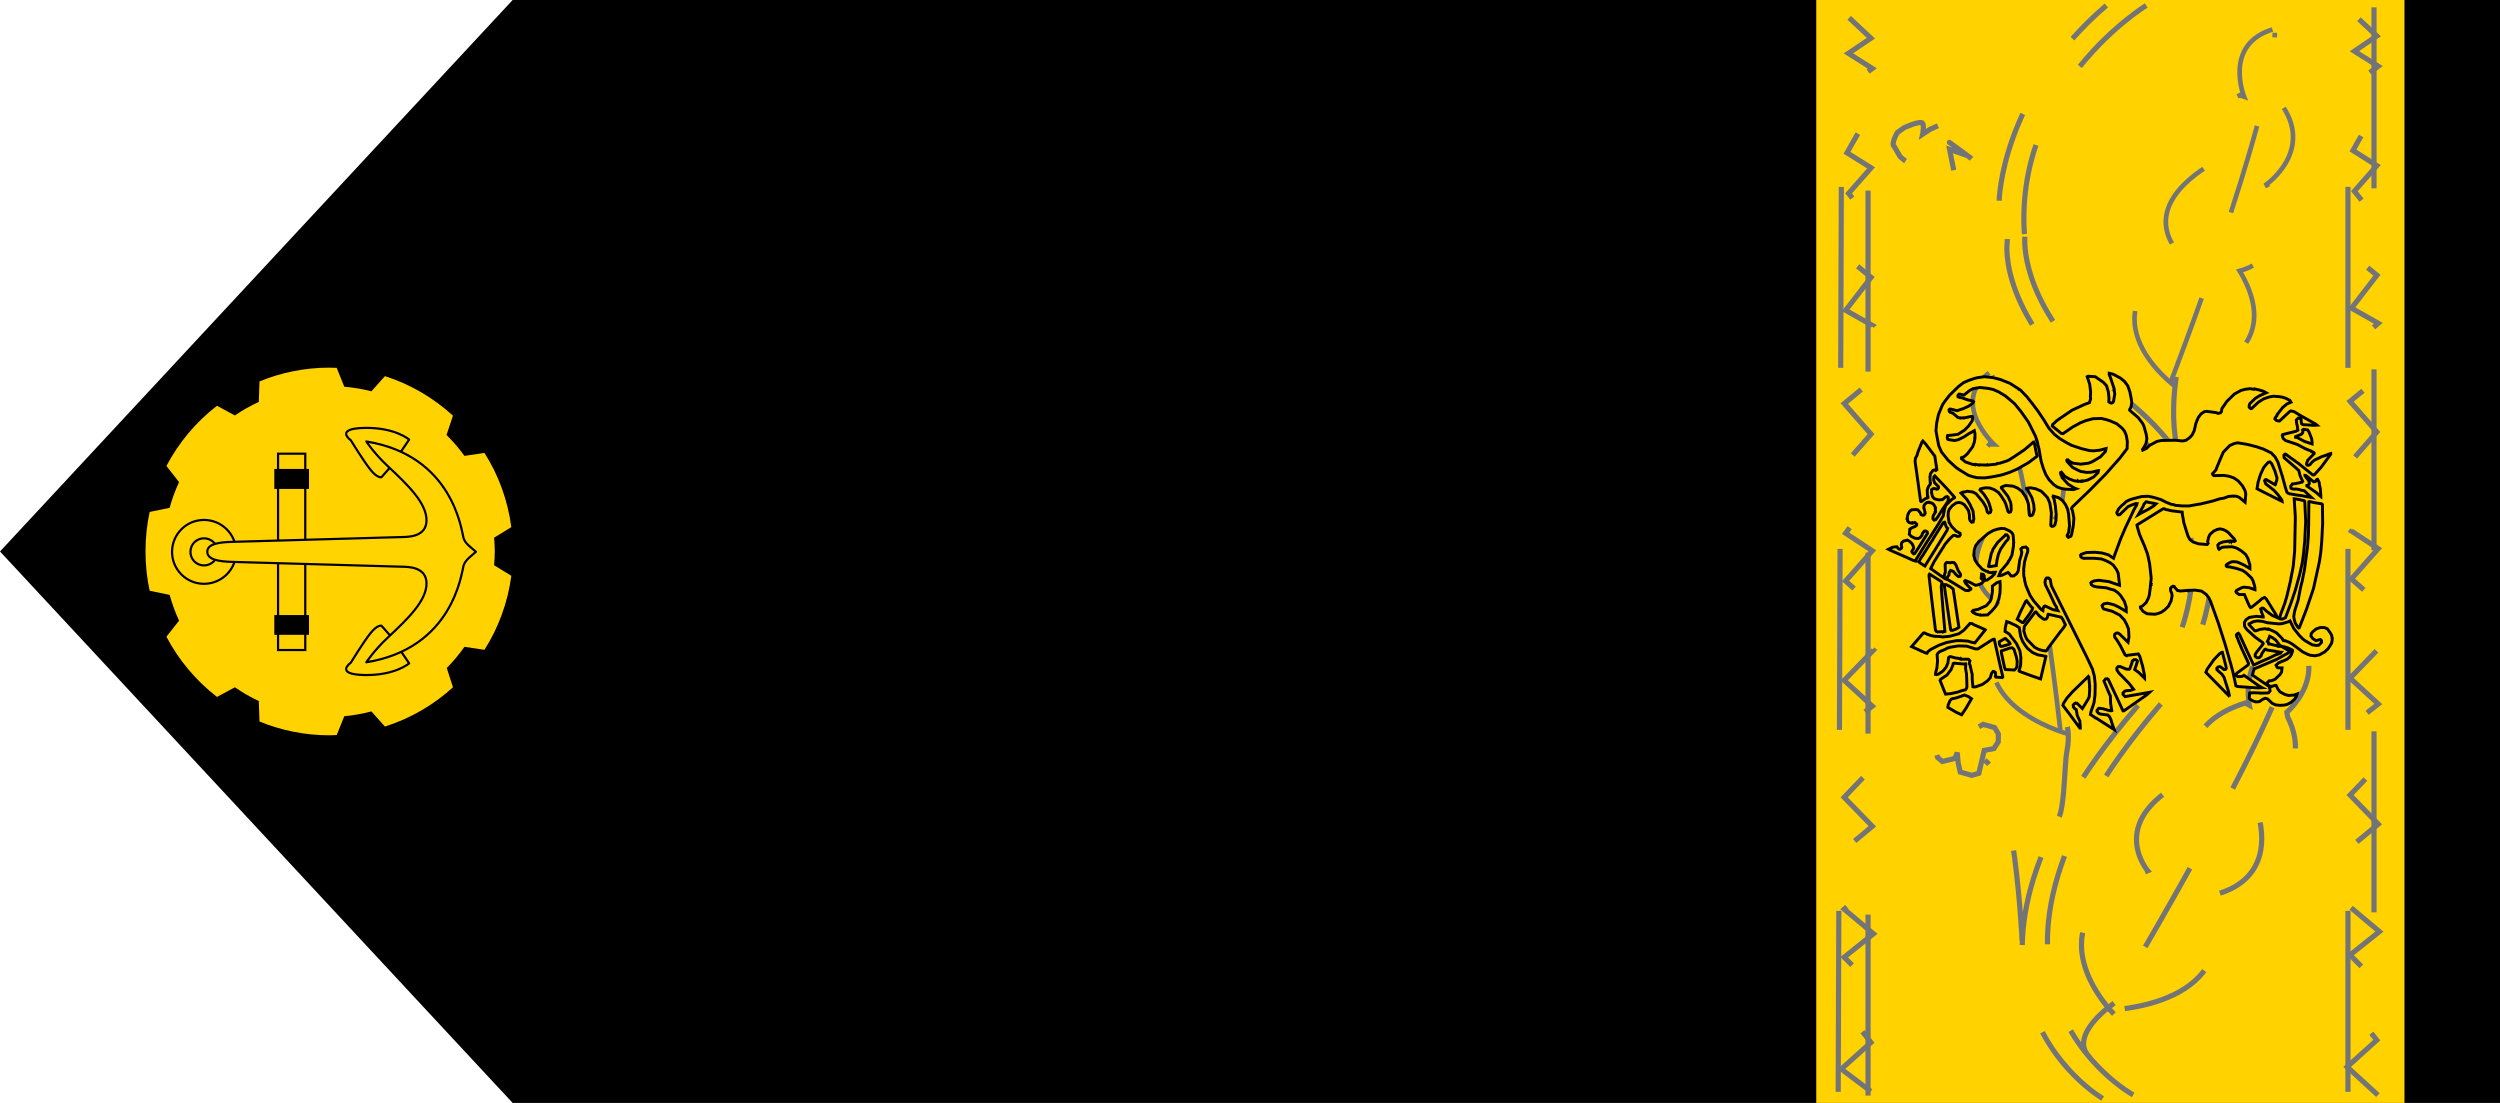
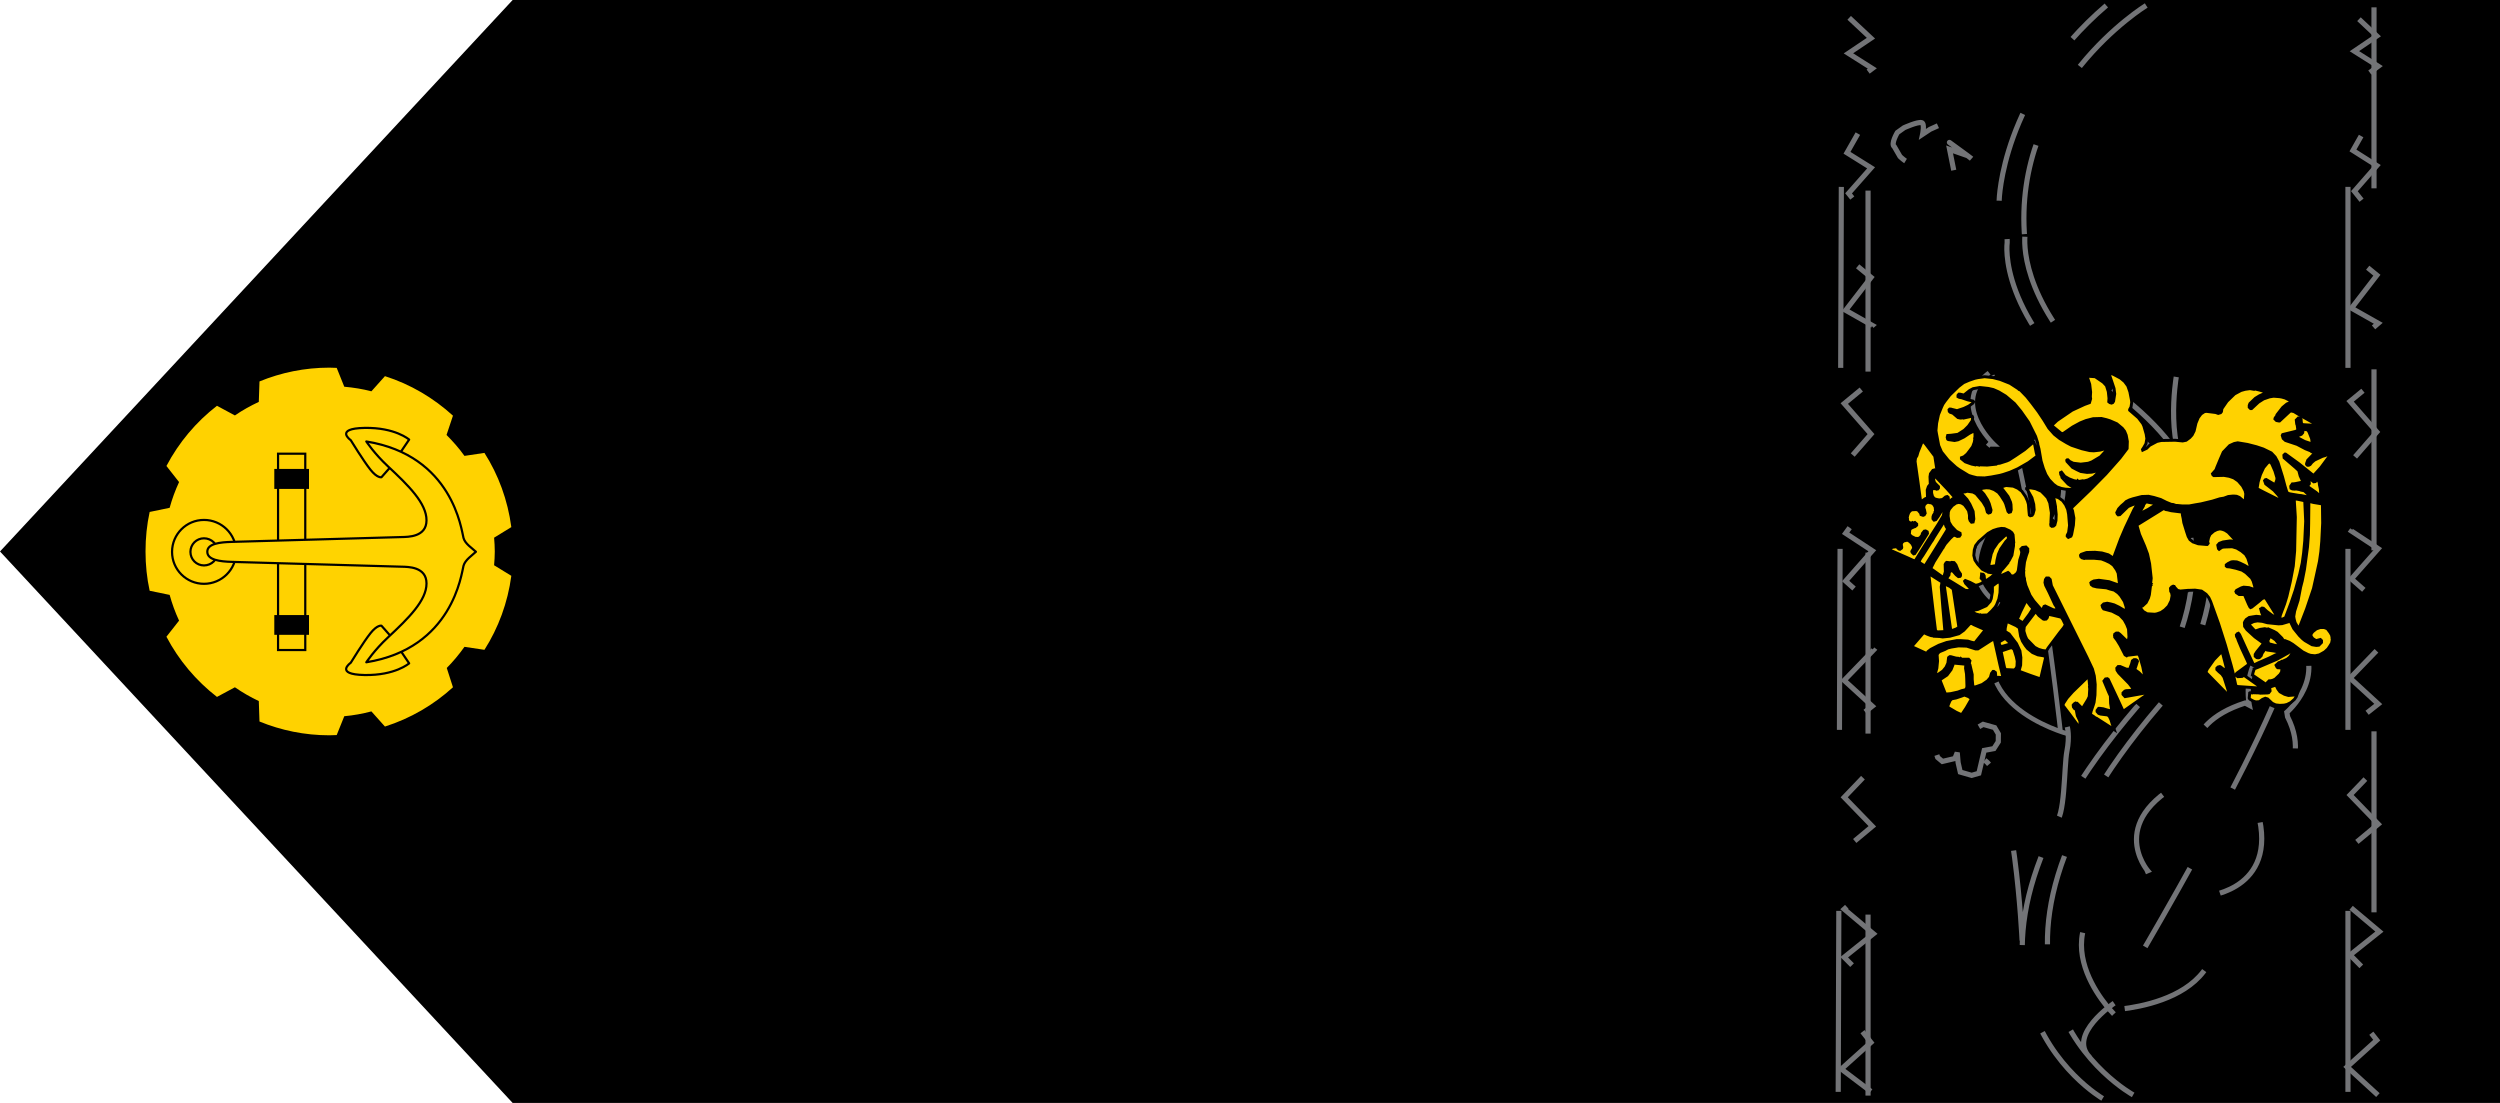
<svg xmlns="http://www.w3.org/2000/svg" xmlns:ns1="http://sodipodi.sourceforge.net/DTD/sodipodi-0.dtd" xmlns:ns2="http://www.inkscape.org/namespaces/inkscape" width="340" height="150" id="svg2" ns1:version="0.32" ns2:version="0.46" version="1.0" ns1:docname="disegno.svg" ns2:output_extension="org.inkscape.output.svg.inkscape">
  <defs id="defs4" />
  <ns1:namedview id="base" pagecolor="#ffffff" bordercolor="#666666" borderopacity="1.0" ns2:pageopacity="0.0" ns2:pageshadow="2" ns2:zoom="2.211318" ns2:cx="243.20178" ns2:cy="32.837554" ns2:document-units="px" ns2:current-layer="layer1" showgrid="false" ns2:showpageshadow="false" ns2:window-width="1440" ns2:window-height="881" ns2:window-x="-4" ns2:window-y="-4" />
  <g ns2:label="Livello 1" ns2:groupmode="layer" id="layer1" transform="translate(207.882,-347.176)">
    <path style="fill:#000000;fill-opacity:1;stroke:none" d="M 132.118,497.176 L 132.118,347.176 L -138.162,347.176 L -207.882,422.176 L -138.162,497.176 L 132.118,497.176 z" id="polygon3" ns1:nodetypes="cccccc" />
    <g id="g3453" transform="translate(165.61,-5.831)">
      <path id="path3211" d="M -328.702,403.007 C -332.059,403.007 -335.276,403.68 -338.201,404.882 L -338.295,407.663 C -339.424,408.197 -340.529,408.8 -341.545,409.507 L -343.983,408.194 C -346.825,410.389 -349.175,413.18 -350.858,416.382 L -349.139,418.569 C -349.656,419.687 -350.09,420.861 -350.42,422.069 L -353.139,422.632 C -353.516,424.357 -353.701,426.169 -353.701,428.007 C -353.701,429.844 -353.516,431.626 -353.139,433.351 L -350.42,433.913 C -350.092,435.118 -349.654,436.298 -349.139,437.413 L -350.858,439.601 C -349.177,442.799 -346.82,445.594 -343.983,447.788 L -341.545,446.476 C -340.523,447.187 -339.431,447.814 -338.295,448.351 L -338.201,451.132 C -335.276,452.333 -332.058,453.007 -328.702,453.007 C -328.365,453.007 -328.035,452.989 -327.701,452.976 L -326.67,450.413 C -325.405,450.299 -324.179,450.072 -322.983,449.757 L -321.139,451.819 C -317.665,450.713 -314.52,448.876 -311.889,446.476 L -312.733,443.851 C -311.856,442.967 -311.048,441.994 -310.326,440.976 L -307.608,441.382 C -305.71,438.399 -304.441,434.982 -303.952,431.319 L -306.295,429.882 C -306.243,429.259 -306.202,428.643 -306.202,428.007 C -306.202,427.377 -306.244,426.748 -306.295,426.132 L -303.952,424.694 C -304.438,421.021 -305.704,417.592 -307.608,414.601 L -310.326,415.007 C -311.052,413.983 -311.882,413.051 -312.764,412.163 L -311.889,409.538 C -314.522,407.136 -317.662,405.27 -321.139,404.163 L -322.983,406.226 C -324.178,405.911 -325.406,405.715 -326.67,405.601 L -327.701,403.038 C -328.035,403.025 -328.365,403.007 -328.702,403.007 z" style="fill:#ffd200;fill-opacity:1;stroke:none;stroke-width:8;stroke-linecap:square;stroke-linejoin:miter;stroke-miterlimit:4;stroke-dasharray:none;stroke-dashoffset:0;stroke-opacity:1" />
      <g transform="matrix(0,-1,1,0,-752.569,161.79)" id="g3445">
        <path d="M -254.698,432.21 L -256.12,430.955 C -256.12,430.955 -256.277,430.396 -255.091,429.455 C -253.914,428.514 -251.08,426.778 -251.08,426.778 C -251.08,426.778 -249.492,424.494 -249.413,428.651 C -249.335,432.828 -251.002,434.72 -251.002,434.72 L -254.698,432.21 z" style="fill:#ffd400;stroke:#000000;stroke-width:0.3;stroke-linecap:round;stroke-linejoin:round;stroke-miterlimit:4;stroke-dasharray:none" id="path3437" />
        <path id="path3287" style="fill:#ffd400;stroke:#000000;stroke-width:0.3;stroke-linecap:round;stroke-linejoin:round;stroke-miterlimit:4;stroke-dasharray:none" d="M -277.735,432.21 L -276.313,430.955 C -276.313,430.955 -276.156,430.396 -277.342,429.455 C -278.519,428.514 -281.353,426.778 -281.353,426.778 C -281.353,426.778 -282.941,424.494 -283.02,428.651 C -283.098,432.828 -281.431,434.72 -281.431,434.72 L -277.735,432.21 z" />
        <rect style="fill:#ffd200;fill-opacity:1;stroke:#000000;stroke-width:0.3;stroke-linecap:square;stroke-linejoin:miter;stroke-miterlimit:4;stroke-dasharray:none;stroke-dashoffset:0;stroke-opacity:1" id="rect3299" width="26.7" height="3.7" x="-279.622" y="416.893" />
        <path style="fill:#000000;stroke:none;stroke-width:0.3;stroke-miterlimit:3.864;stroke-dasharray:none" d="M -277.553,416.382 L -277.553,421.101 L -274.866,421.101 L -274.866,416.382 L -277.553,416.382 z M -257.71,416.382 L -257.71,421.101 L -254.991,421.101 L -254.991,416.382 L -257.71,416.382 z" id="rect3318" />
        <path style="fill:#ffd200;fill-opacity:1;stroke:#000000;stroke-width:0.3;stroke-linecap:square;stroke-linejoin:miter;stroke-miterlimit:4;stroke-dasharray:none;stroke-dashoffset:0;stroke-opacity:1" d="M -266.272,402.476 C -268.673,402.476 -270.616,404.418 -270.616,406.819 C -270.616,409.22 -268.673,411.194 -266.272,411.194 C -263.871,411.194 -261.928,409.22 -261.928,406.819 C -261.928,404.418 -263.871,402.476 -266.272,402.476 z M -266.272,404.976 C -265.251,404.976 -264.428,405.798 -264.428,406.819 C -264.428,407.84 -265.251,408.694 -266.272,408.694 C -267.293,408.694 -268.116,407.84 -268.116,406.819 C -268.116,405.798 -267.293,404.976 -266.272,404.976 z" id="path3335" />
        <path style="fill:#ffd400;fill-rule:evenodd;stroke:#000000;stroke-width:0.3;stroke-linecap:round;stroke-linejoin:round;stroke-miterlimit:4;stroke-dasharray:none" d="M -58.375,60.094 C -59.501,60.094 -59.706,61.85 -59.75,63.438 L -60.406,86.531 C -60.429,87.373 -60.393,89.906 -62.688,89.906 C -65.002,89.906 -67.394,87.487 -70.031,84.656 C -71.757,82.804 -73.406,81.719 -73.406,81.719 C -71.504,93.485 -61.356,94.65 -60.281,94.938 C -59.484,95.151 -58.851,96.131 -58.375,96.625 C -57.899,96.131 -57.297,95.151 -56.5,94.938 C -55.426,94.65 -45.277,93.485 -43.375,81.719 C -43.375,81.719 -45.025,82.804 -46.75,84.656 C -49.387,87.487 -51.78,89.906 -54.094,89.906 C -56.388,89.906 -56.352,87.373 -56.375,86.531 L -57.031,63.438 C -57.075,61.85 -57.249,60.094 -58.375,60.094 z" transform="translate(-207.882,347.176)" id="path3295" />
      </g>
    </g>
-     <rect width="80" height="150" x="39.128" y="347.176" style="fill:#ffd200;fill-opacity:1" id="rect3612" />
    <path d="M 114.982,348.176 L 114.982,495.669 M 111.441,495.669 L 111.441,348.674 M 46.172,496.176 L 46.172,348.674 M 42.114,495.669 L 42.621,348.684" style="fill:none;stroke:#737477;stroke-width:0.702;stroke-miterlimit:3.864;stroke-dasharray:24.615, 24.615" id="path11" />
    <path d="M 115.514,496.108 L 111.328,492.274 L 115.358,488.635 L 111.728,484.03 L 115.172,480.537 L 111.728,477.054 L 115.719,473.874 L 111.728,470.518 L 115.367,467.201 L 111.728,462.44 L 115.563,459.259 L 111.728,455.298 L 115.563,451.308 L 111.543,446.088 L 115.563,442.918 L 111.728,439.396 L 115.719,435.269 L 111.914,432.41 L 115.163,428.771 L 111.914,425.913 L 115.553,421.796 L 111.914,419.396 L 115.367,414.645 L 111.914,409.884 L 115.367,405.923 L 111.728,401.757 L 115.563,398.606 L 111.924,394.293 L 115.563,391.142 L 111.924,389.084 L 115.377,384.606 L 111.728,381.61 L 115.367,377.006 L 112.314,373.181 L 115.367,369.698 L 112.119,367.64 L 115.367,361.913 L 111.728,359.054 L 115.563,356.186 L 112.314,354.137 L 115.367,352.069 L 112.314,349.201 L 115.367,347.786 M 46.548,495.601 L 42.538,492.567 L 46.567,488.947 L 42.928,484.332 L 46.372,480.83 L 42.928,477.357 L 46.909,474.167 L 42.928,470.82 L 46.567,467.503 L 42.928,462.742 L 46.753,459.552 L 42.928,455.61 L 46.753,451.61 L 42.733,446.401 L 46.753,443.21 L 42.928,439.708 L 46.909,435.591 L 43.114,432.732 L 46.363,429.093 L 43.124,426.196 L 46.753,422.079 L 43.124,419.698 L 46.577,414.937 L 43.124,410.167 L 46.577,406.215 L 42.938,402.059 L 46.763,398.908 L 43.133,394.586 L 46.763,391.435 L 43.133,389.376 L 46.587,384.898 L 42.948,381.903 L 46.587,377.308 L 43.524,373.474 L 46.587,370.001 L 43.309,367.952 L 46.567,362.215 L 42.928,359.357 L 46.753,356.488 L 43.504,354.43 L 46.567,352.371 L 43.504,349.503 L 46.567,348.088 M 64.002,374.469 C 64.002,374.469 64.265,360.186 78.577,347.923 M 84.002,347.923 C 84.002,347.923 65.66,359.142 67.494,379.737 M 88.089,398.44 C 88.089,398.44 86.314,408.83 90.616,412.576 M 79.641,483.61 C 79.641,483.61 73.25,487.913 76.324,490.967 M 73.27,446.04 C 73.27,446.04 73.621,447.298 73.221,449.327 C 72.811,451.357 72.987,458.723 71.553,459.054 M 61.972,449.23 L 61.241,452.342 L 60.265,452.625 L 58.714,452.176 L 58.421,450.888 L 58.304,449.532 L 57.982,450.332 L 56.284,450.732 L 55.641,450.196 L 54.821,447.708 L 56.148,445.298 L 57.777,444.518 L 59.016,444.137 L 60.021,445.22 L 60.148,446.645 L 61.826,445.688 L 63.387,446.127 L 63.894,446.986 L 63.884,448.059 L 63.289,448.986 L 61.972,449.23 z M 67.124,475.093 C 67.124,475.093 66.109,453.259 62.05,450.586 M 82.226,496.079 C 82.226,496.079 52.821,480.01 87.416,441.288 C 87.416,441.288 103.358,419.24 81.338,401.562 C 68.245,391.054 67.436,382.118 67.484,379.728 C 67.484,379.318 67.524,379.093 67.524,379.093 C 67.524,379.093 73.094,383.162 67.524,379.093 M 78.08,496.567 C 78.08,496.567 49.719,480.176 84.333,441.474 C 84.333,441.474 100.928,420.293 78.909,402.615 C 63.582,390.313 65.094,380.157 65.094,380.157 C 65.094,380.157 65.299,372.41 59.719,368.352 C 54.138,364.284 59.719,368.352 59.719,368.352 L 57.26,367.493 L 57.875,370.567 C 57.797,371.445 57.202,372.059 56.041,372.42 L 54.606,371.074 L 53.777,367.815 L 52.763,367.649 C 52.763,367.649 53.065,369.308 52.138,369.181 C 51.884,369.786 50.519,368.459 50.519,368.459 L 49.748,367.123 C 49.221,366.781 50.158,365.201 50.158,365.201 L 51.075,364.547 C 51.075,364.547 52.899,363.718 53.445,363.854 C 53.914,363.932 53.592,365.435 53.592,365.435 L 54.606,364.762 L 56.85,363.747 L 58.499,364.42 L 58.265,366.137 L 57.25,367.493" style="fill:none;stroke:#737477;stroke-width:0.702;stroke-miterlimit:3.864;stroke-dasharray:12.302, 12.302" id="path13" />
    <path d="M 73.333,446.981 C 73.333,446.981 56.67,442.484 65.645,430.269 C 65.645,430.269 56.836,427.235 63.128,417.957 C 63.128,417.957 57.187,413.674 62.68,407.596 L 63.294,407.606 C 63.294,407.606 57.167,401.869 62.767,397.771 C 69.323,400.347 67.743,406.318 67.743,406.318 L 68.163,406.737 C 75.665,411.098 71.694,417.596 71.694,417.596 C 81.128,424.796 73.85,429.596 73.85,429.596 C 86.923,438.893 72.367,446.874 72.367,446.874 C 72.367,446.874 68.231,408.815 63.06,398.249" style="fill:none;stroke:#737477;stroke-width:0.634;stroke-miterlimit:3.864;stroke-dasharray:12.302, 12.302" id="path15" />
    <path d="M 79.606,485.088 C 79.606,485.088 67.099,472.698 84.202,465.596 C 84.202,465.596 78.036,458.415 90.533,452.757 C 90.533,452.757 87.967,445.82 97.45,442.786 L 98.026,443.088 C 98.026,443.088 96.299,434.688 104.494,433.567 C 108.836,439.206 103.128,444.045 103.128,444.045 L 103.226,444.659 C 107.187,452.435 98.875,456.62 98.875,456.62 C 102.66,468.015 92.406,469.001 92.406,469.001 C 98.133,484.171 78.777,484.552 78.777,484.552 C 78.777,484.552 101.821,446.649 104.416,434.171" style="fill:none;stroke:#737477;stroke-width:0.702;stroke-miterlimit:3.864;stroke-dasharray:12.302, 12.302" id="path17" />
-     <path d="M 88.065,399.82 C 88.065,399.82 74.845,390.279 88.836,381.957 C 88.836,381.957 82.143,376.298 92.299,369.801 C 92.299,369.801 88.845,363.928 96.748,360.123 L 97.314,360.327 C 97.314,360.327 94.367,353.059 101.45,351.108 C 106.28,355.606 102.016,360.591 102.016,360.591 L 102.211,361.118 C 107.06,367.557 100.358,372.249 100.358,372.249 C 105.655,381.947 96.709,384.015 96.709,384.015 C 104.377,396.815 87.226,399.43 87.226,399.43 C 87.226,399.43 101.294,363.04 101.499,351.635" style="fill:none;stroke:#737477;stroke-width:0.634;stroke-miterlimit:3.864;stroke-dasharray:12.302, 12.302" id="path19" />
    <path id="path3796" d="M 78.972,397.94 L 78.972,398.128 L 79.128,398.502 L 79.628,400 L 79.721,400.749 L 79.565,401.748 L 79.44,401.936 L 79.284,401.998 L 79.066,401.936 L 78.91,401.811 L 78.941,401.343 L 78.847,400.437 L 78.598,399.626 L 78.161,399.158 L 77.068,398.409 L 76.101,398.346 L 75.976,398.409 L 76.319,399.439 L 76.444,400.5 L 76.413,401.03 L 76.413,401.186 L 76.444,401.405 L 76.288,401.936 L 75.601,402.185 L 73.916,402.965 L 71.856,404.37 L 71.263,404.932 L 71.232,405.119 L 72.449,406.118 L 72.699,406.149 L 74.01,405.244 L 75.04,404.682 L 75.82,404.37 L 76.787,404.12 L 77.911,404.089 L 78.567,404.245 L 79.066,404.401 L 80.002,404.807 L 80.751,405.431 L 81.064,405.837 L 81.282,406.368 L 81.438,407.21 L 81.407,408.178 L 80.439,409.457 L 78.504,411.642 L 76.382,413.796 L 73.916,416.168 L 73.854,416.355 L 73.978,416.636 L 74.166,417.635 L 74.103,418.603 L 73.854,419.882 L 73.76,420.101 L 73.417,420.257 L 73.261,420.101 L 73.261,419.976 L 73.448,419.601 L 73.573,418.634 L 73.448,417.104 L 73.323,416.449 L 73.042,415.825 L 72.636,415.263 L 72.075,414.857 L 71.357,414.639 L 71.326,414.701 L 71.482,415.107 L 71.669,416.074 L 71.669,416.23 L 71.762,417.136 L 71.731,417.978 L 71.575,418.571 L 71.388,418.727 L 71.169,418.759 L 71.045,418.665 L 71.013,418.446 L 71.045,418.353 L 71.045,418.103 L 71.107,416.917 L 70.888,415.575 L 70.576,414.857 L 70.202,414.451 L 69.734,413.983 L 68.953,413.64 L 68.235,413.515 L 68.142,413.546 L 67.923,413.546 L 67.736,413.609 L 67.736,413.671 L 67.861,413.796 L 68.454,414.857 L 68.704,415.762 L 68.766,416.511 L 68.61,417.073 L 68.485,417.26 L 68.235,417.323 L 68.111,417.229 L 68.048,416.605 L 67.986,415.762 L 67.861,415.325 L 67.58,414.701 L 67.081,413.983 L 66.55,413.577 L 65.926,413.297 L 64.927,413.203 L 64.521,413.328 L 64.303,413.453 L 64.303,413.546 L 64.49,413.765 L 65.208,414.701 L 65.551,415.481 L 65.614,415.793 L 65.645,416.511 L 65.551,416.792 L 65.333,416.855 L 65.208,416.73 L 64.896,415.7 L 64.74,415.357 L 64.24,414.576 L 63.897,414.139 L 63.335,413.765 L 62.742,413.546 L 62.243,413.515 L 61.775,413.577 L 61.463,413.671 L 61.4,413.765 L 61.4,413.827 L 61.525,413.952 L 61.931,414.389 L 62.43,415.169 L 62.649,415.669 L 62.898,416.543 L 62.836,416.823 L 62.773,416.886 L 62.555,416.948 L 62.399,416.823 L 62.212,416.137 L 61.806,415.45 L 60.87,414.327 L 60.401,414.077 L 60.308,414.077 L 59.652,413.983 L 59.371,414.077 L 59.278,414.077 L 59.028,414.108 L 58.81,414.233 L 59.621,415.107 L 60.027,415.762 L 60.464,416.73 L 60.557,417.76 L 60.464,418.166 L 60.245,418.197 L 60.058,417.978 L 59.964,417.697 L 59.964,417.229 L 59.84,416.636 L 59.621,416.293 L 59.278,415.825 L 58.872,415.575 L 58.529,415.513 L 58.435,415.513 L 58.341,415.544 L 58.154,415.575 L 57.624,415.95 L 57.218,416.449 L 57.093,416.792 L 57.062,417.354 L 57.187,418.197 L 57.53,418.759 L 58.154,419.414 L 58.685,419.695 L 58.716,419.913 L 58.591,420.101 L 58.31,420.132 L 58.06,420.007 L 57.936,419.976 L 57.748,420.007 L 57.343,420.382 L 56.687,421.131 L 56.469,421.474 L 56.375,421.661 L 56.313,421.724 L 55.844,422.473 L 55.158,423.565 L 54.69,424.502 L 55.22,424.876 L 56.625,425.875 L 57.062,426.031 L 57.842,426.499 L 59.403,427.467 L 59.84,427.498 L 60.152,427.311 L 60.152,427.217 L 59.996,427.092 L 59.434,426.499 L 59.309,426.218 L 59.403,426.125 L 60.027,426.374 L 60.807,426.78 L 61.213,426.686 L 61.65,426.499 L 61.993,426.125 L 62.368,426.062 L 62.961,425.656 L 63.366,425.251 L 63.46,425.001 L 63.242,425.001 L 63.054,425.032 L 62.93,425.063 L 62.524,425.001 L 62.43,424.876 L 62.274,424.876 L 61.712,424.595 L 61.088,423.909 L 60.713,423.347 L 60.557,422.723 L 60.62,421.973 L 60.807,421.38 L 61.244,420.819 L 62.493,419.726 L 63.21,419.32 L 63.803,419.133 L 64.303,419.04 L 64.74,419.071 L 65.426,419.383 L 65.739,419.633 L 65.895,419.913 L 65.988,420.975 L 65.957,421.037 L 65.957,421.412 L 65.739,422.691 L 65.364,423.409 L 65.239,423.534 L 65.208,423.69 L 64.553,424.47 L 64.24,424.814 L 63.959,425.469 L 64.147,425.469 L 64.396,425.407 L 65.208,425.032 L 65.333,425.126 L 65.614,425.5 L 65.988,425.5 L 66.363,425.219 L 66.55,424.939 L 66.613,424.72 L 66.8,423.347 L 67.018,422.66 L 67.081,422.254 L 67.049,422.13 L 66.956,421.849 L 67.174,421.63 L 67.642,421.568 L 67.892,421.817 L 67.892,422.192 L 67.861,422.286 L 67.705,422.723 L 67.455,423.596 L 67.33,424.658 L 67.362,424.783 L 67.33,424.97 L 67.362,425.563 L 67.455,425.875 L 67.455,426.062 L 67.642,426.811 L 68.204,428.153 L 68.704,428.902 L 69.702,430.057 L 69.952,430.213 L 69.983,429.932 L 70.108,429.651 L 70.264,429.589 L 71.326,430.088 L 71.981,430.213 L 71.856,429.995 L 71.794,429.714 L 71.575,429.402 L 70.826,427.779 L 70.327,426.78 L 70.233,426.405 L 70.295,426 L 70.452,425.781 L 70.732,425.781 L 70.951,426 L 71.107,426.842 L 75.914,436.518 L 76.694,438.172 L 76.944,439.109 L 77.068,440.263 L 77.037,441.699 L 76.912,442.698 L 76.787,443.104 L 76.507,443.915 L 76.413,444.352 L 76.819,444.602 L 77.1,444.82 L 77.225,444.852 L 79.659,446.412 L 79.378,445.632 L 79.222,445.101 L 79.004,444.633 L 78.785,444.415 L 77.786,444.29 L 77.537,444.196 L 77.318,443.946 L 77.318,443.79 L 77.537,443.509 L 77.693,443.509 L 78.161,443.572 L 78.66,443.728 L 79.191,443.853 L 79.316,443.822 L 79.16,442.823 L 79.128,441.824 L 78.91,441.356 L 78.254,439.795 L 78.473,439.514 L 78.723,439.483 L 78.847,439.577 L 80.065,442.167 L 80.845,443.853 L 80.97,443.853 L 82.25,442.948 L 84.091,441.668 L 84.466,441.325 L 81.126,441.918 L 80.845,441.606 L 80.845,441.418 L 81.095,441.169 L 81.282,441.106 L 81.875,441.075 L 82.281,440.919 L 81.688,440.139 L 80.283,438.703 L 80.033,438.328 L 80.002,438.047 L 80.19,437.829 L 80.283,437.829 L 80.471,437.829 L 81.282,438.172 L 81.688,438.203 L 81.781,438.11 L 81.875,437.829 L 82,437.517 L 82.125,437.049 L 82.343,436.893 L 82.593,436.893 L 82.749,436.986 L 82.811,437.111 L 82.593,437.798 L 82.437,438.235 L 82.999,438.64 L 83.779,439.421 L 83.779,439.077 L 83.529,437.829 L 83.124,436.424 L 82.936,436.112 L 81.407,436.3 L 81.344,436.362 L 81.126,436.237 L 80.471,434.957 L 80.033,434.24 L 79.721,433.834 L 79.721,433.74 L 79.69,433.615 L 79.721,433.428 L 79.94,433.272 L 80.19,433.272 L 80.408,433.428 L 81.532,434.521 L 81.657,433.803 L 81.594,432.71 L 81.344,432.086 L 81.001,431.462 L 80.408,430.838 L 79.378,430.307 L 78.223,429.995 L 78.067,429.776 L 78.005,429.527 L 78.223,429.308 L 78.691,429.215 L 79.16,429.308 L 79.628,429.433 L 80.283,429.745 L 81.282,430.338 L 81.282,429.745 L 81.032,428.965 L 80.533,428.185 L 80.19,427.81 L 79.659,427.435 L 79.066,427.279 L 78.598,427.123 L 77.287,426.998 L 76.787,426.874 L 76.538,426.686 L 76.475,426.437 L 76.569,426.343 L 76.881,426.187 L 77.568,426.093 L 78.941,426.281 L 80.377,426.78 L 80.377,426.686 L 80.252,425.656 L 80.19,425.126 L 79.971,424.658 L 79.534,424.033 L 79.066,423.69 L 78.473,423.409 L 77.911,423.191 L 76.881,423.097 L 75.633,423.097 L 75.57,423.128 L 75.258,423.035 L 75.102,422.879 L 75.071,422.691 L 75.165,422.566 L 75.882,422.317 L 77.037,422.286 L 77.974,422.379 L 78.847,422.629 L 79.565,423.097 L 79.721,422.629 L 80.533,420.444 L 81.188,418.915 L 82.343,416.48 L 82.686,415.887 L 82.749,415.669 L 82.53,415.669 L 82.031,415.856 L 81.532,416.074 L 80.408,417.167 L 80.19,417.198 L 80.065,417.073 L 80.002,416.886 L 80.252,416.387 L 80.627,415.981 L 81.032,415.637 L 81.282,415.388 L 81.719,415.169 L 82.187,415.013 L 83.404,414.701 L 84.31,414.67 L 85.027,414.826 L 85.964,415.107 L 86.713,415.481 L 87.399,415.762 L 87.68,415.793 L 88.024,415.918 L 88.211,415.918 L 88.866,415.981 L 89.865,415.981 L 90.708,415.825 L 91.457,415.7 L 93.018,415.325 L 94.016,415.013 L 94.578,414.92 L 95.171,414.701 L 95.795,414.639 L 95.858,414.67 L 95.951,414.639 L 96.295,414.67 L 96.669,414.826 L 97.45,415.481 L 97.543,414.327 L 97.45,413.921 L 97.106,413.265 L 96.513,412.579 L 95.92,412.173 L 95.296,411.954 L 94.578,411.83 L 93.205,411.861 L 93.08,411.767 L 93.018,411.611 L 93.486,411.081 L 93.611,410.737 L 94.079,409.614 L 94.485,408.677 L 95.358,407.772 L 95.983,407.491 L 96.451,407.398 L 97.762,407.616 L 98.979,407.928 L 99.915,408.24 L 101.008,408.771 L 101.538,409.333 L 101.913,410.019 L 102.537,412.017 L 102.88,413.297 L 103.13,414.108 L 103.255,414.233 L 103.474,414.327 L 104.753,414.545 L 105.097,414.576 L 105.721,414.701 L 106.47,414.826 L 106.095,414.483 L 105.502,413.921 L 105.034,413.827 L 104.878,413.765 L 104.347,413.671 L 104.223,413.702 L 103.879,413.671 L 103.692,413.577 L 103.661,413.39 L 103.661,413.297 L 103.879,412.984 L 103.973,412.984 L 104.254,412.953 L 105.159,412.766 L 105.284,412.641 L 104.94,411.892 L 104.753,411.174 L 104.316,410.768 L 102.756,409.426 L 102.724,409.083 L 102.88,408.927 L 102.943,408.927 L 104.753,410.238 L 106.657,411.767 L 106.813,411.767 L 106.876,411.736 L 107.781,410.737 L 109.092,408.958 L 109.092,408.864 L 108.842,408.927 L 108.311,409.145 L 107.968,409.239 L 106.907,409.738 L 106.532,410.05 L 106.283,410.363 L 106.095,410.456 L 105.939,410.456 L 105.814,410.331 L 105.814,410.207 L 105.97,409.77 L 106.844,408.864 L 106.844,408.771 L 106.688,408.646 L 106.501,408.615 L 106.439,408.521 L 105.658,408.209 L 104.535,407.616 L 102.943,407.085 L 102.631,406.804 L 102.506,406.399 L 102.568,406.274 L 104.347,405.837 L 104.628,405.681 L 104.535,404.994 L 104.472,404.838 L 104.41,404.308 L 104.691,404.027 L 104.94,404.089 L 105.065,404.214 L 105.097,404.62 L 105.159,404.838 L 105.346,404.932 L 106.439,404.994 L 106.688,405.025 L 107.219,404.994 L 107.032,404.838 L 106.751,404.682 L 104.972,403.683 L 104.098,403.153 L 103.661,403.059 L 103.505,403.153 L 102.131,404.432 L 102.038,404.432 L 101.726,404.37 L 101.507,404.151 L 101.538,404.027 L 101.788,403.683 L 101.788,403.59 L 102.568,402.591 L 103.13,402.123 L 103.692,401.873 L 103.536,401.623 L 102.912,401.311 L 102.475,401.186 L 102.131,401.124 L 101.32,401.062 L 100.758,401.155 L 99.947,401.436 L 99.26,401.873 L 98.324,402.747 L 98.199,402.747 L 98.011,402.56 L 98.011,402.31 L 98.105,402.06 L 98.854,401.343 L 99.416,400.999 L 100.321,400.593 L 99.915,400.375 L 99.385,400.219 L 98.729,400.063 L 98.667,400.125 L 98.105,400.032 L 97.45,400.125 L 96.888,400.281 L 96.014,400.749 L 94.984,401.748 L 94.297,402.747 L 94.235,403.153 L 94.11,403.309 L 93.798,403.402 L 93.455,403.278 L 92.206,403.122 L 91.925,403.153 L 91.457,403.465 L 91.082,403.964 L 90.77,404.713 L 90.521,405.775 L 90.24,406.336 L 89.928,406.68 L 89.428,407.054 L 88.96,407.148 L 87.992,407.054 L 87.68,407.054 L 86.026,407.085 L 85.464,407.21 L 84.466,407.741 L 84.06,408.147 L 83.529,408.396 L 83.498,408.303 L 83.685,408.022 L 83.966,407.522 L 84.091,406.836 L 83.997,406.211 L 83.685,405.119 L 83.529,404.776 L 82.936,403.995 L 81.75,402.965 L 81.75,402.872 L 81.937,402.529 L 82.031,401.904 L 82,401.592 L 81.781,400.469 L 81.5,399.657 L 81.064,399.064 L 80.502,398.596 L 79.503,398.065 L 78.972,397.94 z M 62.024,398.409 L 61.587,398.471 L 61.119,398.533 L 60.682,398.627 L 59.871,398.908 L 59.153,399.22 L 58.466,399.751 L 57.28,400.905 L 56.625,401.748 L 56.344,402.154 L 56.157,402.56 L 55.751,403.558 L 55.501,404.713 L 55.407,405.743 L 55.47,406.118 L 55.782,407.772 L 56.157,408.646 L 57.062,409.77 L 58.123,410.737 L 58.56,411.049 L 59.84,411.83 L 60.339,411.986 L 60.963,412.142 L 62.024,412.173 L 62.93,412.048 L 64.084,411.83 L 64.553,411.705 L 65.489,411.393 L 66.55,410.924 L 68.017,410.082 L 69.141,409.239 L 69.141,409.083 L 69.047,408.74 L 68.829,407.616 L 68.704,407.304 L 68.641,407.304 L 68.485,407.46 L 67.455,408.334 L 66.207,409.177 L 65.333,409.738 L 65.052,409.863 L 64.084,410.175 L 63.741,410.207 L 63.616,410.3 L 62.399,410.425 L 62.368,410.394 L 62.336,410.425 L 61.306,410.394 L 61.275,410.425 L 61.213,410.394 L 61.119,410.394 L 60.776,410.331 L 60.745,410.394 L 60.277,410.3 L 59.403,409.988 L 58.872,409.551 L 58.872,409.426 L 59.215,409.301 L 59.652,408.927 L 60.058,408.396 L 60.401,407.928 L 60.62,407.335 L 60.713,406.773 L 60.682,406.742 L 60.713,406.68 L 60.713,406.149 L 60.62,405.743 L 60.245,405.962 L 59.933,406.118 L 59.184,406.617 L 58.404,406.992 L 57.936,407.085 L 57.093,406.961 L 56.999,406.898 L 56.937,406.648 L 56.999,406.399 L 57.467,406.368 L 58.404,406.243 L 59.278,405.681 L 59.84,405.119 L 60.339,404.401 L 60.401,403.933 L 60.339,403.808 L 60.214,403.808 L 60.058,403.839 L 59.184,404.027 L 59.153,403.995 L 58.872,404.027 L 58.716,403.995 L 58.685,404.027 L 58.404,403.964 L 57.717,403.371 L 57.343,403.246 L 57.218,403.122 L 57.187,402.903 L 57.28,402.809 L 57.436,402.809 L 57.53,402.841 L 58.279,403.028 L 59.215,402.716 L 59.871,402.404 L 60.433,401.998 L 60.526,401.811 L 60.433,401.717 L 59.746,401.561 L 58.934,401.28 L 58.591,401.218 L 58.404,401.124 L 58.404,400.937 L 58.529,400.781 L 58.685,400.781 L 59.215,400.905 L 59.996,400.281 L 60.464,400.032 L 61.369,399.876 L 61.681,399.907 L 62.524,400 L 63.21,400.156 L 63.928,400.469 L 64.865,401.03 L 66.082,402.06 L 66.956,403.122 L 67.986,404.589 L 68.953,406.524 L 69.234,407.398 L 69.266,407.647 L 69.422,408.24 L 69.702,409.863 L 70.015,410.893 L 70.358,411.736 L 70.795,412.423 L 71.388,413.047 L 71.856,413.39 L 72.48,413.609 L 73.011,413.702 L 74.103,413.765 L 74.478,413.64 L 74.166,413.515 L 73.385,413.016 L 72.543,412.11 L 72.543,411.986 L 72.387,411.705 L 72.355,411.455 L 72.48,411.393 L 72.917,411.954 L 73.51,412.298 L 74.166,412.547 L 74.665,412.641 L 74.696,412.579 L 74.759,412.641 L 74.915,412.641 L 75.258,412.579 L 75.258,412.641 L 75.57,412.579 L 76.07,412.454 L 76.85,412.048 L 77.443,411.455 L 77.505,411.174 L 77.474,411.174 L 76.6,411.393 L 75.945,411.424 L 75.102,411.299 L 74.572,411.049 L 73.978,410.737 L 73.229,409.926 L 73.198,409.77 L 73.261,409.707 L 73.354,409.707 L 73.573,409.926 L 74.072,410.175 L 75.102,410.3 L 76.132,410.175 L 76.631,409.988 L 77.786,409.301 L 78.473,408.552 L 78.535,408.178 L 78.286,408.24 L 77.724,408.396 L 76.881,408.49 L 76.319,408.459 L 75.258,408.209 L 73.854,407.741 L 73.198,407.398 L 72.262,406.836 L 71.513,406.243 L 70.764,405.4 L 70.077,404.276 L 69.328,403.153 L 68.485,402.029 L 67.767,401.124 L 66.893,400.219 L 66.737,400.156 L 66.737,400.125 L 65.489,399.314 L 64.147,398.783 L 63.179,398.533 L 62.024,398.409 z M 105.409,405.556 L 105.315,405.618 L 105.284,405.65 L 105.315,405.681 L 105.315,405.837 L 105.284,406.024 L 105.097,406.243 L 104.316,406.555 L 104.316,406.648 L 104.535,406.68 L 105.533,407.21 L 106.564,407.554 L 106.564,407.335 L 106.501,406.836 L 106.158,405.962 L 105.97,405.65 L 105.409,405.556 z M 53.628,407.148 L 53.504,407.304 L 52.973,408.615 L 52.817,409.145 L 52.63,409.457 L 52.567,409.926 L 52.973,412.797 L 53.316,415.325 L 53.379,415.388 L 53.41,415.388 L 53.941,415.013 L 54.315,414.857 L 54.315,414.701 L 54.253,414.67 L 54.221,413.827 L 54.378,413.359 L 54.627,413.047 L 54.658,412.86 L 54.627,412.828 L 54.596,412.017 L 54.658,411.611 L 55.002,411.143 L 55.22,411.081 L 55.376,411.174 L 55.532,411.049 L 55.251,409.208 L 54.003,407.554 L 53.628,407.148 z M 100.821,409.988 L 100.602,410.05 L 100.446,410.207 L 99.978,410.768 L 99.541,411.705 L 99.229,412.703 L 99.073,413.64 L 99.978,414.108 L 102.475,415.357 L 102.444,415.169 L 101.944,414.483 L 101.382,413.858 L 100.259,412.984 L 100.103,412.547 L 100.196,412.423 L 100.321,412.391 L 101.538,413.109 L 101.601,413.047 L 101.632,412.828 L 101.757,412.485 L 101.788,412.173 L 101.507,411.237 L 101.07,410.238 L 100.821,409.988 z M 105.596,411.83 L 105.596,411.892 L 106.158,412.641 L 106.189,412.953 L 106.064,413.109 L 105.846,413.203 L 105.846,413.265 L 107.094,414.139 L 107.75,414.701 L 107.75,414.67 L 107.687,413.671 L 107.562,413.109 L 107.531,412.797 L 107.313,412.36 L 107.25,412.36 L 107.157,412.423 L 107,412.672 L 106.782,412.703 L 105.752,411.861 L 105.596,411.83 z M 55.251,411.892 L 55.127,412.017 L 55.095,412.454 L 55.22,412.828 L 55.407,413.016 L 55.751,413.359 L 55.751,413.546 L 55.657,413.671 L 55.501,413.702 L 55.47,413.671 L 55.064,413.609 L 54.814,413.765 L 54.814,414.233 L 54.939,414.701 L 55.158,414.982 L 55.407,415.076 L 55.532,415.107 L 55.844,415.169 L 56.313,415.107 L 56.718,414.763 L 56.937,414.701 L 57.062,414.795 L 57.093,414.982 L 57.031,415.388 L 56.656,415.918 L 56.25,416.511 L 55.72,417.385 L 55.376,417.853 L 55.158,417.916 L 55.095,417.853 L 55.002,417.729 L 55.002,417.479 L 55.064,417.26 L 55.345,416.823 L 55.314,416.792 L 55.345,416.761 L 55.345,416.605 L 55.314,416.262 L 55.345,416.23 L 55.251,416.043 L 55.127,415.825 L 54.939,415.637 L 54.502,415.481 L 54.471,415.513 L 54.409,415.481 L 54.19,415.513 L 53.941,415.7 L 53.785,415.918 L 53.753,416.262 L 53.847,416.511 L 53.941,416.98 L 53.816,417.198 L 53.66,417.26 L 53.379,417.167 L 53.316,416.948 L 52.942,416.511 L 52.63,416.48 L 52.099,416.511 L 51.881,416.667 L 51.693,416.917 L 51.568,417.26 L 51.475,417.729 L 51.537,417.76 L 51.537,417.853 L 51.568,418.041 L 51.787,418.259 L 52.099,418.322 L 52.193,418.259 L 52.255,418.322 L 52.536,418.228 L 52.786,418.446 L 52.786,418.603 L 52.567,418.79 L 52.38,418.852 L 51.974,419.04 L 51.881,419.196 L 51.849,419.196 L 51.787,419.851 L 52.068,420.132 L 52.567,420.382 L 53.004,420.413 L 53.254,420.288 L 53.504,419.976 L 53.566,419.726 L 53.816,419.414 L 54.003,419.383 L 54.221,419.508 L 54.253,419.726 L 53.691,420.631 L 52.942,421.817 L 52.505,422.473 L 52.38,422.504 L 52.161,422.286 L 52.13,422.161 L 52.38,421.724 L 52.318,421.443 L 52.161,421.131 L 51.849,420.819 L 51.537,420.631 L 51.007,420.756 L 50.757,420.975 L 50.694,421.256 L 50.757,421.599 L 50.726,421.724 L 50.507,421.88 L 50.445,421.849 L 50.382,421.849 L 50.226,421.724 L 50.101,421.536 L 50.008,421.536 L 49.508,421.599 L 48.947,421.88 L 49.196,422.005 L 51.537,423.035 L 52.286,423.378 L 52.692,423.503 L 52.723,423.472 L 52.723,423.409 L 52.692,423.284 L 54.003,421.162 L 55.72,418.478 L 56.406,417.323 L 56.593,416.324 L 56.781,415.856 L 57.592,415.076 L 57.936,414.857 L 57.936,414.795 L 56.937,413.671 L 55.251,411.892 z M 104.129,415.013 L 104.285,417.51 L 104.191,422.098 L 104.004,424.158 L 103.598,426.281 L 103.13,428.278 L 102.818,429.308 L 102.256,430.806 L 102.163,431.181 L 102.319,431.368 L 102.537,431.368 L 102.943,431.181 L 103.692,429.183 L 104.285,427.435 L 104.878,425.282 L 105.221,423.752 L 105.409,422.379 L 105.565,420.725 L 105.69,418.072 L 105.565,415.357 L 105.471,415.263 L 104.597,415.076 L 104.129,415.013 z M 106.251,415.388 L 106.126,415.419 L 106.095,418.415 L 106.064,419.913 L 105.939,421.568 L 105.533,424.595 L 105.221,426.187 L 105.003,427.03 L 104.66,428.809 L 104.191,430.276 L 104.067,431.025 L 104.129,431.399 L 104.254,431.868 L 104.566,432.398 L 104.753,432.585 L 104.816,432.554 L 105.065,431.93 L 105.814,429.995 L 106.751,427.217 L 107.125,425.532 L 107.562,423.534 L 107.75,422.223 L 107.874,420.819 L 107.999,418.322 L 107.968,415.793 L 107.874,415.7 L 107.125,415.575 L 106.751,415.513 L 106.251,415.388 z M 83.997,415.419 L 83.904,415.513 L 83.685,415.762 L 83.623,415.981 L 82.936,417.167 L 83.373,416.917 L 84.278,416.449 L 85.027,415.981 L 85.339,415.7 L 85.09,415.637 L 84.403,415.513 L 83.997,415.419 z M 86.432,416.355 L 86.276,416.387 L 82.749,418.571 L 82.749,418.665 L 83.092,419.851 L 83.779,421.443 L 84.185,422.535 L 84.466,423.846 L 84.684,425.812 L 84.59,426.686 L 84.622,426.686 L 84.59,426.749 L 84.622,426.78 L 84.59,426.811 L 84.434,428.06 L 84.31,428.497 L 83.997,429.121 L 83.498,429.589 L 83.217,429.714 L 83.217,429.808 L 83.248,429.901 L 83.592,430.338 L 84.122,430.65 L 85.183,430.713 L 85.496,430.65 L 86.026,430.463 L 86.526,430.12 L 87.025,429.62 L 87.399,428.871 L 87.524,428.185 L 87.462,427.81 L 87.337,427.591 L 87.306,427.186 L 87.462,426.998 L 87.649,426.905 L 87.68,426.936 L 87.805,426.936 L 87.899,427.092 L 87.992,427.186 L 88.273,427.498 L 88.398,427.498 L 88.617,427.56 L 89.647,427.467 L 89.678,427.498 L 89.709,427.467 L 90.645,427.435 L 91.519,427.56 L 92.144,427.997 L 92.518,428.465 L 92.768,428.996 L 93.829,431.961 L 94.765,434.895 L 95.546,437.642 L 95.795,438.578 L 96.201,440.451 L 96.451,440.544 L 99.135,440.732 L 99.759,440.7 L 99.697,440.669 L 99.229,440.388 L 97.294,439.015 L 97.044,439.171 L 96.451,439.202 L 96.232,439.015 L 96.232,438.859 L 96.326,438.734 L 97.855,437.61 L 97.918,437.423 L 97.793,437.111 L 96.981,435.363 L 96.513,434.24 L 96.42,433.959 L 96.295,433.74 L 96.264,433.522 L 96.295,433.49 L 96.388,433.366 L 96.545,433.303 L 96.701,433.49 L 97.668,435.613 L 98.605,437.61 L 98.979,437.454 L 99.229,437.33 L 100.789,436.643 L 101.601,436.237 L 102.256,436.019 L 102.35,435.894 L 102.319,435.894 L 101.32,435.707 L 100.446,435.582 L 100.259,435.457 L 100.134,435.488 L 99.759,436.019 L 99.634,436.362 L 99.385,436.612 L 99.229,436.643 L 99.041,436.612 L 98.823,436.424 L 98.823,436.175 L 99.041,435.831 L 99.822,434.864 L 99.915,434.708 L 99.822,434.552 L 98.792,433.803 L 97.699,432.804 L 97.387,432.367 L 97.356,431.868 L 97.418,431.711 L 97.606,431.431 L 98.011,431.15 L 98.386,431.087 L 98.979,430.994 L 99.915,431.087 L 99.915,430.994 L 99.697,430.463 L 99.572,429.995 L 99.634,429.964 L 99.759,429.87 L 99.947,429.901 L 100.384,430.307 L 101.133,430.869 L 101.851,431.181 L 101.601,430.682 L 100.321,428.622 L 100.103,428.434 L 99.759,428.59 L 99.291,428.996 L 98.355,429.745 L 98.199,429.808 L 98.105,429.714 L 97.918,429.339 L 97.356,428.029 L 96.638,428.029 L 96.264,427.779 L 96.201,427.623 L 96.295,427.467 L 96.95,427.123 L 97.262,427.03 L 97.98,427.092 L 98.792,427.373 L 98.792,427.217 L 98.761,426.936 L 98.542,426.187 L 98.324,425.781 L 97.574,425.063 L 97.044,424.72 L 96.232,424.47 L 95.39,424.283 L 95.015,424.252 L 94.89,424.158 L 94.89,424.002 L 95.14,423.815 L 95.577,423.596 L 95.827,423.565 L 96.326,423.596 L 96.732,423.752 L 97.387,424.065 L 98.105,424.502 L 98.105,424.002 L 97.824,423.097 L 97.512,422.566 L 96.95,422.098 L 96.326,421.724 L 95.702,421.536 L 94.703,421.568 L 94.36,421.599 L 94.141,421.724 L 93.923,421.88 L 93.829,421.786 L 93.735,421.318 L 93.954,421.068 L 94.453,420.881 L 95.296,420.756 L 95.327,420.819 L 95.39,420.756 L 95.546,420.756 L 95.577,420.819 L 95.608,420.756 L 95.983,420.819 L 96.108,420.725 L 95.983,420.475 L 95.14,419.57 L 94.703,419.289 L 94.36,419.164 L 94.016,419.102 L 93.611,419.196 L 93.174,419.414 L 92.674,419.851 L 92.487,420.257 L 92.362,420.819 L 92.425,421.068 L 92.3,421.224 L 92.175,421.224 L 91.082,421.131 L 90.645,420.975 L 90.365,420.881 L 89.959,420.569 L 89.709,420.132 L 89.491,419.477 L 89.116,418.259 L 89.023,417.666 L 88.929,417.229 L 88.898,416.823 L 88.398,416.761 L 87.399,416.636 L 86.9,416.511 L 86.682,416.48 L 86.432,416.355 z M 56.531,418.197 L 56.406,418.259 L 55.127,420.288 L 54.939,420.631 L 54.721,420.943 L 53.628,422.691 L 53.41,423.003 L 53.254,423.253 L 53.098,423.596 L 53.316,423.784 L 53.909,424.158 L 54.003,424.002 L 55.345,421.849 L 56.906,419.32 L 56.999,419.04 L 56.937,419.008 L 56.781,418.759 L 56.687,418.478 L 56.593,418.197 L 56.531,418.197 z M 64.865,419.913 L 64.833,419.976 L 64.521,420.257 L 63.803,420.943 L 63.179,421.849 L 63.086,422.13 L 62.93,422.473 L 62.742,423.347 L 62.555,424.189 L 62.617,424.221 L 62.649,424.189 L 62.805,424.189 L 62.836,424.221 L 63.616,424.096 L 63.616,424.002 L 63.71,423.347 L 63.897,422.566 L 64.209,421.849 L 64.927,420.819 L 65.208,420.538 L 65.27,420.288 L 65.208,420.101 L 65.052,419.913 L 64.865,419.913 z M 56.874,423.659 L 57.374,423.721 L 57.53,423.659 L 57.873,423.69 L 58.123,424.002 L 58.435,424.783 L 58.747,425.251 L 58.747,425.469 L 58.685,425.563 L 58.466,425.594 L 58.154,425.344 L 57.748,424.876 L 57.405,424.751 L 57.218,425.032 L 57.187,425.251 L 57.187,425.344 L 57.062,425.532 L 56.937,425.719 L 56.781,425.781 L 56.531,425.719 L 56.5,425.563 L 56.687,424.939 L 56.656,423.94 L 56.781,423.721 L 56.874,423.659 z M 54.534,425.251 L 54.471,425.344 L 54.471,425.563 L 55.002,430.12 L 55.345,432.897 L 55.47,433.054 L 55.626,433.116 L 56.313,433.085 L 56.344,433.116 L 56.375,433.085 L 56.531,433.085 L 56.625,433.054 L 56.344,429.808 L 56.125,426.998 L 56.219,426.405 L 56.157,426.281 L 54.534,425.251 z M 61.619,425.251 L 61.837,425.282 L 61.962,425.469 L 61.993,425.781 L 62.024,426 L 61.962,426.062 L 61.681,425.969 L 61.556,425.812 L 61.619,425.282 L 61.619,425.251 z M 64.116,426.281 L 63.71,426.405 L 63.086,426.874 L 63.086,427.654 L 62.93,428.59 L 62.773,428.965 L 62.243,429.558 L 61.119,430.057 L 60.464,430.182 L 60.339,430.338 L 60.433,430.463 L 60.838,430.682 L 61.431,430.838 L 61.463,430.806 L 61.525,430.838 L 61.587,430.838 L 62.43,430.806 L 62.992,430.276 L 63.46,429.745 L 63.647,429.433 L 63.959,428.653 L 64.116,427.81 L 64.147,426.874 L 64.116,426.281 z M 56.531,426.686 L 56.531,426.749 L 56.593,427.186 L 57.405,432.804 L 57.467,432.897 L 57.686,432.897 L 58.185,432.71 L 58.529,432.492 L 57.748,427.279 L 57.311,426.936 L 56.781,426.686 L 56.531,426.686 z M 67.736,428.871 L 67.611,428.965 L 66.925,430.338 L 66.644,430.994 L 66.456,431.399 L 67.143,431.836 L 67.268,431.836 L 67.299,431.805 L 68.111,430.713 L 68.485,430.12 L 68.548,429.87 L 68.298,429.62 L 67.736,428.871 z M 68.953,430.401 L 68.891,430.432 L 67.424,432.367 L 67.362,432.991 L 67.424,433.21 L 67.58,433.709 L 67.767,434.115 L 68.829,435.207 L 69.359,435.488 L 69.89,435.644 L 70.358,435.707 L 70.483,435.613 L 70.67,435.301 L 72.262,433.178 L 72.761,432.554 L 73.011,432.148 L 72.668,431.431 L 72.449,431.118 L 71.388,430.869 L 70.67,430.713 L 70.639,430.744 L 70.639,430.838 L 70.545,431.181 L 70.389,431.368 L 70.139,431.399 L 70.015,431.368 L 69.422,430.9 L 69.016,430.401 L 68.953,430.401 z M 99.135,431.618 L 98.605,431.711 L 97.98,432.024 L 97.98,432.117 L 98.761,432.96 L 98.948,432.96 L 99.478,432.773 L 100.134,432.679 L 100.54,432.773 L 100.602,432.71 L 101.382,433.054 L 101.757,433.272 L 102.444,433.959 L 102.662,434.302 L 102.88,434.302 L 103.442,434.521 L 103.911,434.801 L 105.284,435.831 L 105.97,436.175 L 106.345,436.3 L 106.969,436.362 L 107.562,436.237 L 108.28,435.831 L 108.717,435.426 L 108.967,435.051 L 109.216,434.645 L 109.31,434.146 L 109.279,434.021 L 109.31,433.959 L 109.279,433.896 L 109.216,433.553 L 108.998,433.178 L 108.623,432.679 L 108.218,432.523 L 107.656,432.523 L 107.125,432.71 L 106.657,433.085 L 106.439,433.366 L 106.407,433.678 L 106.657,434.021 L 107.094,434.302 L 107.687,434.146 L 107.843,434.302 L 107.843,434.552 L 107.469,434.926 L 107.125,434.957 L 106.564,434.864 L 105.596,434.302 L 105.284,434.052 L 104.847,433.615 L 104.067,432.648 L 103.567,431.618 L 103.317,431.743 L 102.475,431.992 L 102.007,432.024 L 100.477,431.868 L 99.791,431.68 L 99.135,431.618 z M 65.021,431.711 L 64.833,432.585 L 64.802,433.054 L 65.364,433.397 L 66.363,434.708 L 66.831,435.707 L 66.956,436.612 L 66.925,437.642 L 66.706,438.422 L 66.769,438.484 L 68.204,439.015 L 69.64,439.514 L 70.358,436.456 L 70.295,436.424 L 70.171,436.424 L 70.015,436.362 L 69.266,436.237 L 68.548,435.925 L 67.861,435.363 L 67.549,434.957 L 67.174,434.364 L 66.925,433.709 L 66.737,432.554 L 66.332,432.273 L 65.395,431.836 L 65.021,431.711 z M 60.027,431.961 L 59.933,432.086 L 59.184,432.897 L 58.529,433.366 L 57.28,433.709 L 56.313,433.803 L 55.907,433.74 L 55.22,433.709 L 55.127,433.709 L 55.095,433.678 L 54.721,433.615 L 54.221,433.428 L 53.816,433.241 L 53.691,433.272 L 52.099,435.114 L 53.941,435.956 L 54.19,436.019 L 54.221,435.956 L 54.253,435.925 L 54.315,435.8 L 54.721,435.488 L 55.813,434.926 L 56.874,434.552 L 58.217,434.302 L 58.81,434.302 L 59.746,434.364 L 60.245,434.521 L 60.682,434.614 L 60.745,434.552 L 62.118,432.835 L 62.087,432.804 L 60.526,432.117 L 60.339,431.992 L 60.027,431.961 z M 100.789,433.709 L 100.664,434.052 L 100.477,434.427 L 100.602,434.521 L 100.664,434.77 L 100.852,434.77 L 101.445,434.926 L 101.663,434.957 L 101.944,435.082 L 102.381,435.082 L 103.567,435.769 L 103.349,435.956 L 101.788,436.83 L 99.229,437.923 L 98.667,438.141 L 98.667,438.235 L 98.542,438.609 L 98.448,438.984 L 100.727,440.544 L 100.821,440.888 L 100.852,441.137 L 100.664,441.387 L 100.508,441.418 L 99.51,441.449 L 99.478,441.418 L 98.511,441.387 L 98.448,441.418 L 98.136,441.387 L 98.074,441.418 L 98.011,442.105 L 98.074,442.23 L 98.199,442.323 L 98.605,442.542 L 98.917,442.636 L 99.385,442.604 L 99.822,442.292 L 100.196,442.136 L 100.508,442.23 L 101.133,442.823 L 101.601,443.041 L 102.163,443.104 L 102.756,443.073 L 103.161,442.979 L 103.661,442.729 L 104.16,442.292 L 104.41,441.918 L 104.535,441.543 L 104.129,441.699 L 103.349,441.762 L 102.818,441.606 L 102.194,441.262 L 101.913,440.888 L 101.663,440.388 L 101.507,440.388 L 101.039,440.544 L 101.008,440.513 L 100.914,440.513 L 100.727,440.451 L 100.508,440.295 L 100.477,440.014 L 100.727,439.764 L 100.914,439.764 L 101.195,439.702 L 101.538,439.546 L 102.194,438.921 L 102.412,438.578 L 102.475,438.016 L 102.35,438.016 L 101.882,437.985 L 101.788,437.891 L 101.663,437.642 L 102.038,437.298 L 102.256,437.236 L 102.444,437.111 L 102.537,437.111 L 103.161,436.83 L 103.536,436.518 L 103.754,436.175 L 103.911,435.707 L 103.879,435.582 L 103.224,435.27 L 102.287,435.02 L 102.163,434.926 L 101.601,434.208 L 101.164,433.896 L 100.789,433.709 z M 64.771,434.021 L 64.022,434.458 L 64.022,434.708 L 64.084,434.895 L 64.209,435.082 L 64.334,435.082 L 64.521,435.051 L 65.364,434.801 L 65.489,434.708 L 65.458,434.645 L 65.364,434.489 L 64.865,434.021 L 64.771,434.021 z M 63.21,434.115 L 62.867,434.302 L 61.993,434.864 L 61.119,435.426 L 60.776,435.426 L 59.59,435.051 L 58.466,435.02 L 57.499,435.176 L 56.999,435.301 L 56.593,435.519 L 55.907,435.8 L 55.72,435.956 L 55.564,436.206 L 55.626,437.08 L 55.532,438.047 L 55.376,438.609 L 55.345,438.89 L 55.47,438.921 L 55.751,438.859 L 56.375,438.422 L 56.781,437.923 L 57.031,437.361 L 57.124,436.612 L 57.28,436.487 L 57.436,436.487 L 58.123,436.674 L 58.466,436.705 L 58.778,436.83 L 58.81,436.768 L 58.872,436.83 L 59.84,436.83 L 60.027,437.049 L 59.933,437.423 L 60.027,437.579 L 60.339,438.921 L 60.339,439.577 L 60.433,440.576 L 60.557,440.607 L 60.838,440.576 L 61.712,440.263 L 62.43,439.764 L 62.805,439.327 L 62.961,438.765 L 63.179,438.484 L 63.273,438.484 L 63.491,438.64 L 63.523,438.921 L 63.491,439.171 L 63.554,439.265 L 64.428,439.327 L 64.49,439.265 L 64.49,439.171 L 64.116,437.61 L 63.335,434.115 L 63.21,434.115 z M 65.77,435.27 L 65.489,435.301 L 64.303,435.707 L 64.303,435.925 L 64.74,437.985 L 64.865,438.235 L 66.082,438.297 L 66.3,438.079 L 66.425,437.829 L 66.456,437.08 L 66.332,436.487 L 66.019,435.488 L 65.77,435.27 z M 94.266,435.894 L 94.235,435.925 L 94.016,436.05 L 93.205,436.893 L 92.3,438.172 L 92.112,438.609 L 95.202,441.762 L 95.234,441.699 L 95.296,441.699 L 95.202,441.262 L 95.078,440.825 L 94.578,439.265 L 94.297,438.859 L 93.891,438.516 L 93.611,438.235 L 93.611,438.047 L 93.767,437.891 L 94.016,437.829 L 94.141,437.891 L 94.578,438.235 L 94.765,438.235 L 94.89,438.079 L 94.859,437.829 L 94.36,435.894 L 94.266,435.894 z M 57.873,437.361 L 57.748,437.423 L 57.717,437.61 L 57.467,438.235 L 56.906,438.984 L 56.063,439.546 L 55.969,439.702 L 56.125,440.107 L 56.593,441.293 L 56.718,441.574 L 57.405,441.512 L 58.404,441.293 L 58.903,441.106 L 59.434,440.981 L 59.59,440.732 L 59.621,440.513 L 59.59,439.452 L 59.559,438.828 L 59.434,438.079 L 59.465,437.579 L 59.434,437.454 L 59.184,437.486 L 57.873,437.361 z M 76.132,439.171 L 73.978,441.262 L 73.229,442.105 L 72.761,442.823 L 72.668,443.104 L 73.573,444.29 L 74.977,446.194 L 75.04,446.194 L 75.04,446.131 L 74.977,445.226 L 74.634,444.508 L 74.478,443.666 L 74.259,443.541 L 74.103,443.322 L 74.072,443.073 L 74.197,442.916 L 74.384,442.792 L 74.447,442.823 L 74.603,442.823 L 75.321,443.541 L 76.07,442.323 L 76.257,441.918 L 76.319,440.888 L 76.288,440.576 L 76.319,440.544 L 76.194,439.265 L 76.132,439.171 z M 59.278,441.699 L 58.872,441.855 L 58.123,442.105 L 57.624,442.199 L 57.499,442.261 L 57.311,442.48 L 57.062,443.073 L 57.031,443.385 L 57.467,443.634 L 58.154,444.04 L 58.903,444.383 L 59.527,443.447 L 60.245,442.199 L 59.84,441.918 L 59.278,441.699 z" style="fill:#ffd200;fill-opacity:1;fill-rule:evenodd;stroke:#000000;stroke-width:0.4;stroke-miterlimit:4;stroke-dasharray:none;stroke-opacity:1" />
  </g>
</svg>